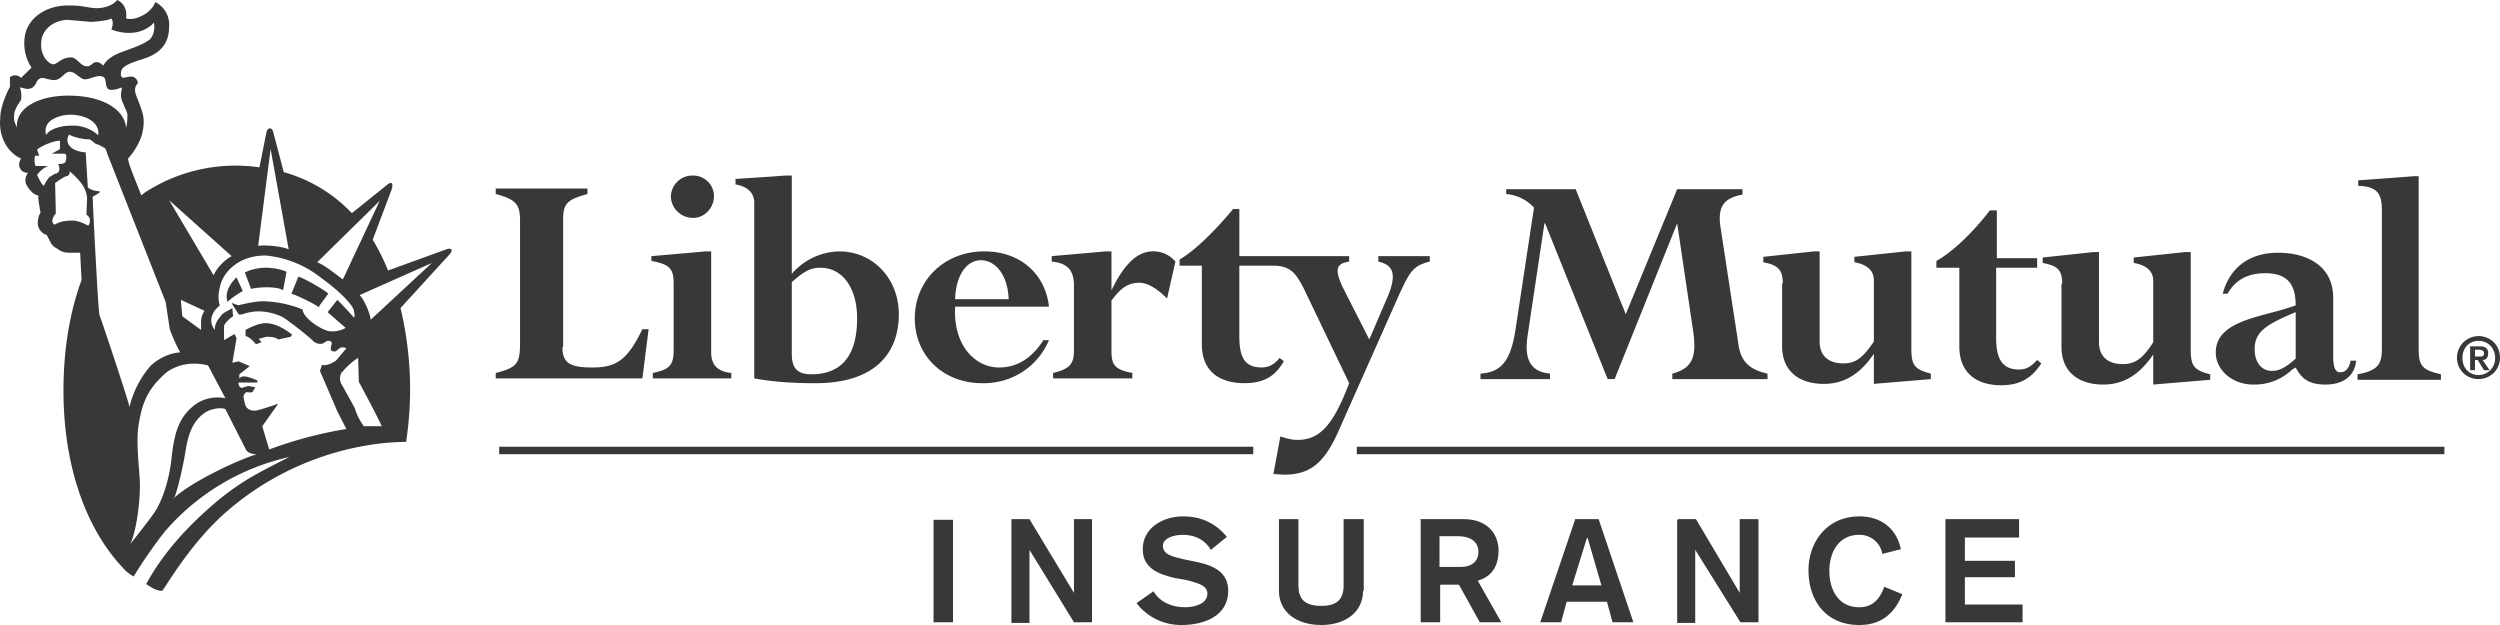
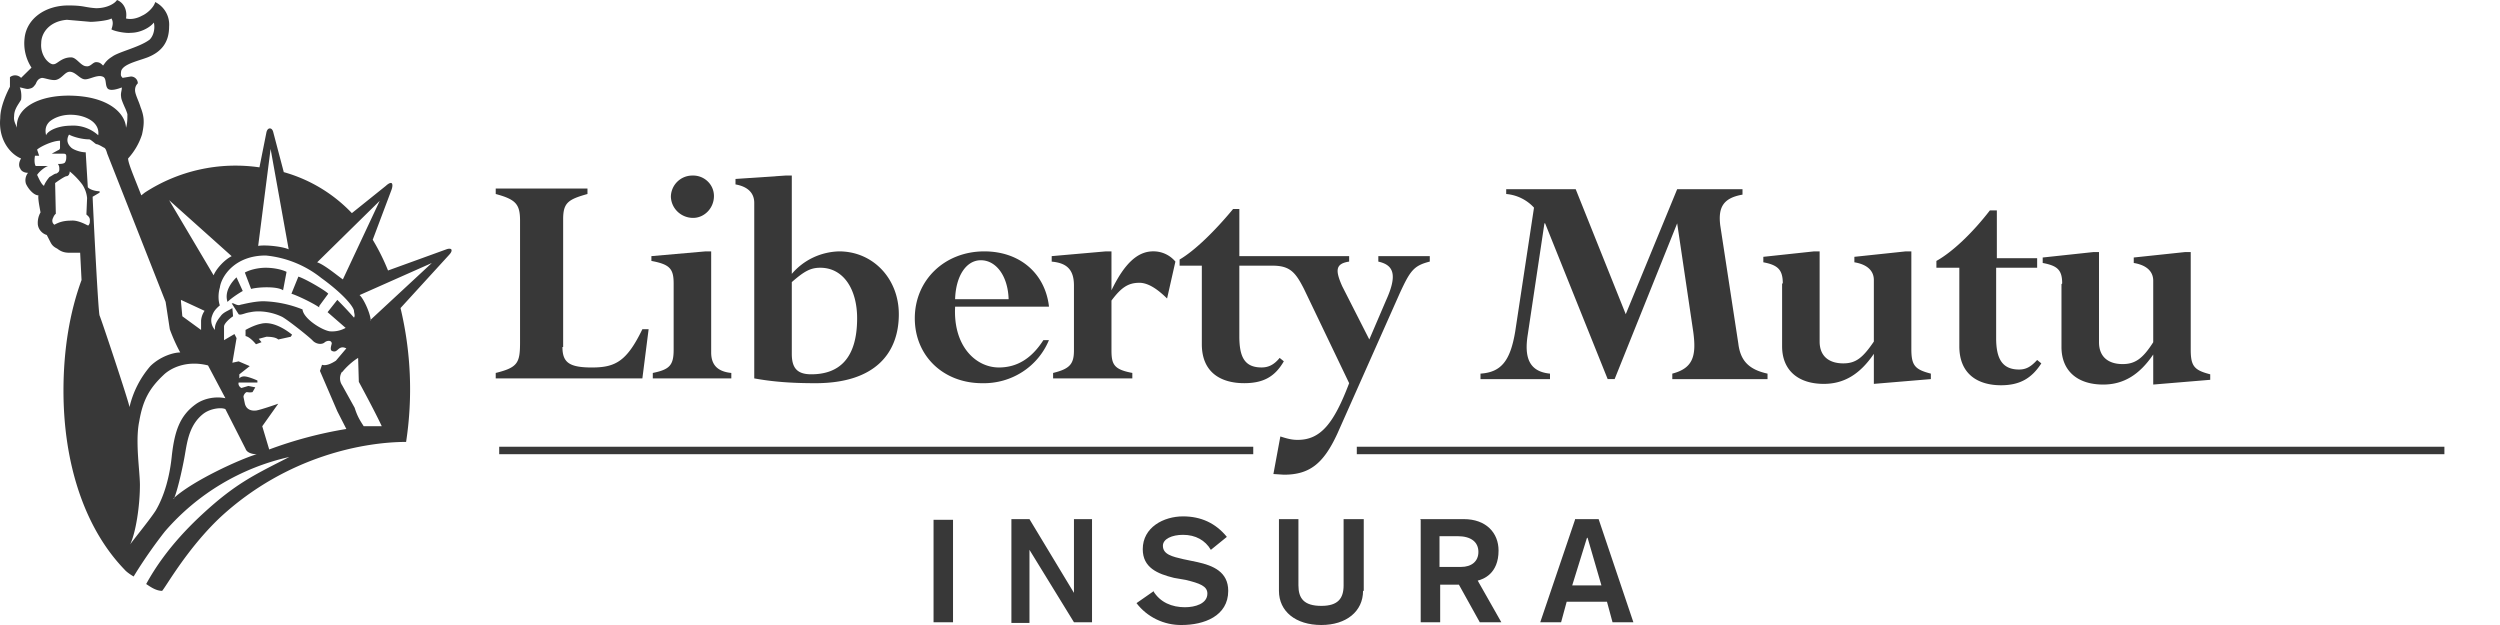
<svg xmlns="http://www.w3.org/2000/svg" width="100" height="25" fill="none">
-   <path d="M80.763 20.765h-2.946v4.125h3.086v-.71h-2.308v-1.093h2.002v-.655h-2.002v-.93h2.168v-.737ZM74.966 21.597a.898.898 0 0 1 .321.534v.027l.75-.19c-.194-.875-.833-1.312-1.667-1.312-1.279 0-2.03 1.01-2.03 2.158 0 1.175.668 2.186 2.03 2.186.834 0 1.39-.41 1.723-1.23l-.722-.3c-.167.464-.445.82-1.001.82-.862 0-1.196-.738-1.196-1.449 0-.737.362-1.448 1.196-1.448a.927.927 0 0 1 .596.204ZM67.837 20.765h-.722l-.028.055v4.098h.722v-2.924l1.807 2.896h.723v-4.125h-.75v2.95l-1.752-2.95Z" fill="#383838" />
  <path fill-rule="evenodd" clip-rule="evenodd" d="M63.946 20.765H63v.027l-1.39 4.098h.834l.223-.82h1.612l.222.82h.834l-1.39-4.125Zm-1.057 2.65.584-1.885.028-.027.556 1.912h-1.168ZM58.553 20.765H56.8l.028.027v4.098h.779v-1.502h.75l.834 1.502h.862l-.945-1.666c.222-.055.834-.273.834-1.202 0-.71-.5-1.257-1.39-1.257Zm-.112 1.912h-.861v-1.23h.722c.556 0 .834.247.834.63 0 .382-.278.6-.695.6Z" fill="#383838" />
  <path d="M52.854 25c1 0 1.668-.547 1.668-1.366h.028v-2.87h-.806v2.651c0 .52-.223.82-.89.82-.695 0-.917-.3-.917-.82v-2.65h-.779v2.869c0 .82.667 1.366 1.696 1.366ZM47.406 24.29c-.529 0-1.001-.192-1.28-.656v.027l-.666.464c.21.276.483.498.797.65.314.152.66.23 1.01.225.889 0 1.862-.355 1.862-1.366 0-.765-.612-1.011-1.223-1.148l-.528-.11-.031-.006c-.459-.106-.831-.192-.831-.54 0-.273.361-.437.806-.437.5 0 .89.219 1.112.601l.64-.519c-.445-.546-1.03-.82-1.752-.82-.778 0-1.612.438-1.612 1.312 0 .738.584.984 1.25 1.148l.473.082c.556.136.862.245.862.546 0 .41-.5.546-.89.546ZM41.179 20.765h-.723v4.153h.723v-2.924l1.779 2.896h.723v-4.125h-.723v2.95l-1.78-2.95ZM37.342 20.792v4.098h.779v-4.098h-.779ZM54.272 17.869v.3h43.504v-.3H54.272ZM19.968 17.869v.3H50.13v-.3H19.968Z" fill="#383838" />
-   <path fill-rule="evenodd" clip-rule="evenodd" d="M99.166 13.852h-.361v.957h.194v-.41h.111l.25.41h.223l-.278-.41c.139 0 .222-.082.222-.273 0-.192-.11-.274-.361-.274Zm0 .41h-.167v-.273h.167c.083 0 .195.027.195.137 0 .136-.084.136-.195.136Z" fill="#383838" />
-   <path fill-rule="evenodd" clip-rule="evenodd" d="M100 14.317c0-.52-.39-.874-.862-.874a.865.865 0 0 0-.61 1.473.86.86 0 0 0 .61.248.874.874 0 0 0 .61-.248.846.846 0 0 0 .252-.6Zm-.195 0a.66.66 0 0 1-.667.683c-.361 0-.64-.273-.64-.683 0-.41.279-.683.64-.683.39 0 .667.3.667.683Z" fill="#383838" />
-   <path d="M94.33 7.432c.722.027.944.273.944.956v5.601c0 .628-.222.847-.973.984v.218h3.336v-.218c-.723-.164-.89-.328-.89-.984v-6.94h-.194l-2.224.164v.219Z" fill="#383838" />
-   <path fill-rule="evenodd" clip-rule="evenodd" d="M93.328 14.235v-2.322c0-1.34-1.14-1.804-2.196-1.804-1.167 0-1.946.601-2.224 1.64h.195c.306-.547.806-.82 1.501-.82.89 0 1.223.437 1.223 1.284-.299.116-.648.208-1.004.302-1.067.282-2.192.58-2.192 1.583 0 .71.667 1.284 1.5 1.284a2.174 2.174 0 0 0 1.557-.6l.14-.083c.25.492.583.683 1.195.683.722 0 1.167-.355 1.223-.956h-.223c-.055.3-.194.465-.417.465-.194 0-.278-.192-.278-.656Zm-1.5-1.749v1.858c-.362.328-.64.492-.946.492-.417 0-.695-.328-.695-.874 0-.656.39-.957 1.64-1.476Z" fill="#383838" />
  <path d="M81.709 10.519c.583.11.778.273.778.82l-.028.027v2.514c0 .956.64 1.502 1.668 1.502.806 0 1.446-.382 2.002-1.202v1.202l2.28-.19v-.22c-.64-.163-.78-.327-.78-.983v-3.907h-.222l-2.057.218v.219c.5.082.779.328.779.71v2.46c-.417.655-.723.874-1.224.874-.555 0-.945-.274-.945-.875v-3.606h-.222l-2.03.218v.219ZM77.456 10.71h.917v3.142c0 1.12.75 1.558 1.668 1.558.75 0 1.223-.274 1.612-.875l-.167-.136c-.25.273-.445.382-.723.382-.694 0-.917-.464-.917-1.257V10.71h1.64v-.382h-1.612V8.415h-.278c-.695.902-1.501 1.667-2.14 2.022v.273ZM70.534 10.492c.584.109.778.3.778.847h-.028v2.513c0 .957.64 1.503 1.668 1.503.806 0 1.446-.382 2.002-1.202v1.202l2.28-.191v-.219c-.64-.164-.78-.328-.78-.983v-3.907h-.222l-2.057.218v.219c.5.082.779.328.779.71v2.46c-.445.655-.723.873-1.223.873-.556 0-.946-.273-.946-.874v-3.606h-.222l-2.03.218v.219ZM70.7 14.945c-.75-.164-1.084-.519-1.167-1.202l-.723-4.727c-.083-.683.084-1.093.89-1.23v-.218h-2.613l-2.057 5-2.002-5h-2.78v.192c.428.037.825.232 1.112.546l-.75 4.945c-.195 1.175-.556 1.64-1.39 1.694v.219H62v-.219c-.862-.082-1.029-.683-.89-1.557l.667-4.454h.028l2.502 6.23h.278l2.502-6.23.64 4.317c.138.984 0 1.476-.835 1.694v.219h3.809v-.219ZM57.19 10.246h-2.057v.218c.612.137.779.52.306 1.558l-.667 1.557-1.084-2.131c-.278-.628-.278-.902.278-.984v-.218h-4.392V8.36h-.25c-.723.874-1.53 1.666-2.14 2.021v.246h.889v3.142c0 1.12.75 1.558 1.695 1.558.75 0 1.223-.246 1.585-.875l-.167-.136c-.222.273-.445.382-.723.382-.695 0-.89-.437-.89-1.256v-2.815h1.335c.695 0 .917.274 1.251.93l1.807 3.77c-.612 1.612-1.14 2.268-2.057 2.268-.195 0-.362-.028-.695-.137l-.278 1.503.417.027c1.028 0 1.584-.437 2.14-1.64l2.502-5.628c.417-.901.556-1.093 1.196-1.257v-.218ZM45.57 11.311c.334 0 .696.219 1.113.629l.333-1.476a1.14 1.14 0 0 0-.89-.41c-.61 0-1.139.465-1.667 1.558v-1.557h-.223l-2.168.19v.22c.612.054.89.327.89.956v2.595c0 .547-.167.738-.834.902v.219h3.169v-.22c-.723-.136-.834-.327-.834-.9v-1.995c.389-.52.667-.71 1.112-.71Z" fill="#383838" />
  <path fill-rule="evenodd" clip-rule="evenodd" d="M38.204 12.268h3.753v-.028c-.167-1.338-1.195-2.185-2.585-2.185-1.585 0-2.78 1.147-2.78 2.677 0 1.503 1.14 2.596 2.696 2.596.57.013 1.131-.144 1.608-.452a2.77 2.77 0 0 0 1.061-1.27h-.222c-.473.738-1.057 1.093-1.78 1.093-.917 0-1.834-.847-1.75-2.431Zm2.14-.3h-2.14c.028-.93.445-1.558 1.029-1.558.611 0 1.084.628 1.112 1.557ZM31.672 10.956V7.022h-.25l-2.002.136v.219c.472.082.75.328.75.738v7.021c.751.137 1.502.192 2.447.192 2.418 0 3.336-1.23 3.336-2.76 0-1.42-1.029-2.513-2.391-2.513-.362.01-.718.095-1.044.25a2.55 2.55 0 0 0-.846.651Zm0 3.197v-2.869c.5-.437.75-.574 1.14-.574.917 0 1.473.847 1.473 2.022 0 1.612-.723 2.24-1.835 2.24-.584 0-.778-.273-.778-.82Z" fill="#383838" />
  <path d="M28.024 7.076a.847.847 0 0 0-.328-.054.859.859 0 0 0-.861.847.868.868 0 0 0 .27.6.898.898 0 0 0 .62.247c.444 0 .833-.383.833-.875a.808.808 0 0 0-.254-.589.836.836 0 0 0-.28-.176ZM29.253 14.918c-.556-.055-.806-.328-.806-.82v-4.043h-.222l-2.169.19v.192c.723.137.89.3.89.902v2.65c0 .628-.167.792-.834.929v.219h3.141v-.22ZM23.693 14.7c-.917 0-1.195-.192-1.195-.82h.028V8.77c0-.655.195-.792.973-1.01v-.22h-3.67v.22c.807.218.973.41.973 1.065v4.863c0 .82-.083 1.011-.973 1.23v.219h5.866l.25-1.968h-.25c-.612 1.257-1.056 1.53-2.002 1.53ZM13.13 11.749l-.361.491v.055c-.278-.191-.918-.492-1.112-.546l.278-.684c.278.083 1.112.574 1.195.684ZM11.462 10.874l-.139.738c-.222-.164-.973-.137-1.279-.055l-.25-.655c.195-.11.528-.192.834-.192.278 0 .612.055.834.164ZM9.71 11.64c-.194.109-.472.3-.61.436-.14-.437.194-.82.36-.983l.25.546ZM9.822 13.443v-.246s.334-.192.612-.246c.417-.11.917.164 1.25.437l-.055.082-.5.11c-.084-.083-.278-.11-.473-.11l-.306.082.111.136-.222.082c-.111-.136-.278-.3-.417-.327Z" fill="#383838" />
  <path fill-rule="evenodd" clip-rule="evenodd" d="M17.967 10.191s.139-.136.083-.218c-.055-.055-.194 0-.194 0l-2.335.847a8.49 8.49 0 0 0-.612-1.23l.75-1.994s.084-.219 0-.274c-.083-.027-.222.11-.222.11l-1.362 1.093a5.995 5.995 0 0 0-2.724-1.64l-.417-1.584s-.028-.164-.139-.164c-.111 0-.139.164-.139.164l-.278 1.393a6.652 6.652 0 0 0-4.587 1.01l-.139.11-.173-.438c-.201-.502-.355-.887-.355-1.037.252-.277.442-.603.556-.957.111-.491.083-.737-.056-1.092-.032-.106-.072-.207-.11-.3-.06-.15-.112-.283-.112-.383 0-.137.056-.22.111-.274a.276.276 0 0 0-.278-.273l-.333.055c-.011-.016-.02-.028-.03-.038-.035-.043-.048-.06-.026-.235.066-.217.41-.33.771-.45.096-.03.192-.063.285-.097.556-.219.862-.601.862-1.23a1.004 1.004 0 0 0-.556-.983c-.055.219-.333.464-.528.546-.195.11-.445.164-.64.11C5.097.41 4.958.109 4.68 0c-.084.137-.39.328-.835.328-.179-.011-.29-.031-.402-.05-.164-.03-.328-.06-.71-.06-.917 0-1.667.52-1.75 1.312-.048.411.05.826.277 1.175l-.417.41a.33.33 0 0 0-.445-.028v.383l-.008.016c-.074.144-.38.743-.38 1.24-.084.875.416 1.449.833 1.613-.083.136-.111.3-.028.41.028.082.14.164.306.164a.476.476 0 0 0-.083.437c.083.19.306.464.5.464-.023.111.029.386.063.573l.02.11a.835.835 0 0 0-.11.437c0 .219.166.41.36.465l.14.273c.055.11.11.191.278.273.139.11.278.164.472.164h.445l.056 1.093c-.473 1.284-.723 2.787-.723 4.426 0 2.896.834 5.492 2.446 7.159 0 0 .083.109.361.273 0 0 .5-.847 1.251-1.803a9.229 9.229 0 0 1 4.976-2.978l-.336.172c-1.028.524-1.715.875-2.722 1.74-.722.629-1.862 1.694-2.668 3.17a5 5 0 0 1 .045.03c.161.107.366.243.594.243.037-.043.11-.152.213-.31.36-.55 1.107-1.686 2.122-2.641 2.669-2.46 5.782-3.006 7.423-3.006a13.97 13.97 0 0 0-.223-5.355l1.946-2.13ZM3.486 9.004l.026.012h.028c.055-.082.055-.109.055-.218 0-.092-.058-.145-.11-.192l-.029-.027.028-.656a1.175 1.175 0 0 0-.195-.546 3 3 0 0 0-.5-.52c0 .11-.056.192-.139.192-.111.027-.445.273-.445.273l.028 1.23s-.056.027-.111.164c-.056.11-.028.218.055.273.195-.11.39-.164.668-.164.232-.025.513.115.64.179Zm.22-1.135c0 .164.223 4.672.278 4.754.056.11 1.168 3.443 1.196 3.661.14-.604.426-1.166.834-1.64.389-.382.917-.546 1.195-.546-.162-.299-.302-.61-.417-.929l-.167-1.093L4.29 6.148a1.527 1.527 0 0 1-.013-.043c-.025-.08-.056-.18-.126-.203a1.215 1.215 0 0 1-.054-.03c-.074-.043-.188-.107-.252-.107-.029-.019-.065-.048-.101-.078-.069-.055-.14-.113-.177-.113-.305 0-.667-.11-.806-.191-.139.245-.028.41.084.519.083.082.361.19.583.19l.084 1.394c.055.082.278.164.472.164v.055l-.278.164Zm2.53 12.54c.334-.573.556-1.338.64-2.212.11-.93.305-1.558.945-2.022.333-.246.806-.328 1.195-.246l-.695-1.312c-.862-.218-1.501.11-1.78.383-.583.546-.833 1.038-.972 1.858-.116.552-.057 1.304-.01 1.894.02.256.038.481.038.647 0 .847-.167 1.912-.39 2.377.073-.102.203-.267.349-.454.247-.315.54-.69.68-.912Zm.74-.505a1.336 1.336 0 0 1-.017.041H6.93a2.59 2.59 0 0 1 .045-.041Zm.428-1.762c-.054.343-.263 1.349-.428 1.762.753-.677 2.583-1.52 3.29-1.735-.166 0-.388-.054-.444-.218l-.806-1.585c-.167-.082-.612-.027-.89.191-.517.407-.625 1.028-.705 1.486l-.017.099Zm6.921-3.825c-.194.11-.5.382-.639.574v-.028a.484.484 0 0 0 0 .547l.5.901c.105.336.21.501.34.703l.022.035h.723c-.279-.601-.918-1.776-.918-1.776l-.028-.956ZM1.844 5.41c.055-.164.445-.383 1-.383h-.027a1.497 1.497 0 0 1 1.112.383c.028-.191-.028-.383-.223-.547-.166-.136-.472-.273-.89-.273-.333 0-.639.11-.833.273-.14.137-.195.3-.14.547ZM2.678.792c-.695.055-1.029.52-1.029.93a.934.934 0 0 0 .167.628c.056.082.222.246.334.218.052 0 .108-.038.178-.086.117-.08.273-.187.517-.187.11 0 .208.089.305.178.098.088.195.177.306.177.091.015.158-.035.222-.084.053-.04.104-.08.167-.08.14 0 .195.055.278.137l.039-.052c.067-.093.136-.188.323-.303.11-.085.341-.17.597-.264.323-.118.687-.252.904-.42.167-.163.222-.464.167-.682-.14.19-.529.41-.918.41-.194.027-.64-.055-.778-.137.056-.164.083-.3 0-.437-.111.082-.64.136-.834.136L2.678.792ZM.676 5.11c-.055-.792.862-1.311 2.169-1.284h-.028c1.529.027 2.196.71 2.224 1.284.055-.191.055-.355.055-.546a1.917 1.917 0 0 0-.108-.278c-.068-.156-.142-.326-.142-.405-.017-.099-.003-.167.01-.236a.734.734 0 0 0 .018-.147l-.034.012c-.117.042-.398.14-.522.043-.062-.061-.074-.154-.086-.244-.015-.112-.029-.218-.136-.248-.126-.046-.279.004-.423.05-.11.037-.216.071-.3.06-.09-.013-.173-.077-.258-.143-.101-.078-.205-.158-.326-.158-.098 0-.175.07-.259.145-.083.075-.173.156-.297.183-.121.017-.264-.02-.381-.049-.071-.018-.133-.033-.175-.033-.139.027-.194.109-.25.246l-.02.026c-.07.092-.105.14-.258.165-.05.016-.14-.007-.223-.028a.681.681 0 0 0-.138-.027c.055.082.083.328.055.492a3.237 3.237 0 0 1-.072.117c-.1.155-.206.32-.206.539-.02.142.02.238.065.346.016.037.032.076.046.118ZM1.4 6.23c-.028.137-.028.328.028.41h.5c-.11.028-.333.192-.444.356l.034.07c.06.128.152.322.243.367.028-.11.167-.3.223-.356.04-.019.075-.042.109-.063.061-.039.115-.073.169-.073.083-.055.111-.082.111-.164s0-.137-.056-.219c.084 0 .223 0 .278-.054.056-.082.056-.164.056-.246 0-.082-.028-.11-.111-.11h-.473l.25-.136c.084-.027.084-.082.084-.11v-.273c-.306 0-.806.246-.917.356l.083.245h-.167Zm12.771 6.288a.46.46 0 0 1-.011-.085c-.028-.192-.473-.71-1.307-1.312a4.208 4.208 0 0 0-2.224-.901c-1.25 0-1.779.847-1.835 1.284-.083.273-.055.573 0 .71-.222.191-.277.3-.333.492a.57.57 0 0 0 .139.492c-.028-.219.111-.41.222-.547.077-.113.193-.174.312-.236.054-.029.109-.058.16-.092l.029.328c-.167.11-.362.3-.362.41v.546l.417-.245.084.163-.167.984.25-.054.445.19-.417.329v.163s.055-.081.194-.081c.167 0 .529.164.529.164v.082h-.751c-.028.109.056.19.111.218l.278-.082.278.055-.111.191s-.083.027-.222 0c-.056 0-.14.11-.14.191l.056.273c.077.303.368.28.434.274h.011c.195-.028.89-.274.89-.274l-.64.902.278.929a16.419 16.419 0 0 1 3.086-.82l-.362-.71-.694-1.612.083-.246c.167.055.389-.055.556-.164l.417-.492c-.111-.054-.195-.054-.278 0a.52.52 0 0 0-.06.048c-.057.051-.114.103-.218.062-.101-.025-.065-.162-.036-.27l.008-.03c0-.137-.167-.137-.278-.056-.111.11-.361.082-.5-.082-.167-.163-.918-.764-1.196-.928-.389-.192-.89-.274-1.278-.192a1.403 1.403 0 0 0-.248.06c-.1.03-.176.054-.225.022l-.278-.437h.056c.02.006.04.016.063.026.073.033.157.07.242.029l.096-.02c.186-.042.523-.117.822-.117a4.515 4.515 0 0 1 1.556.328c.028.355.751.82 1.085.874a1.11 1.11 0 0 0 .639-.136l-.723-.629.39-.492c.23.23.452.467.667.71.037-.055.024-.123.011-.187Zm.655.272v.025h-.027l.027-.025Zm0 0 2.447-2.27-2.891 1.284c.161.132.427.725.444.986Zm-5.559-2.543-2.502-2.24 1.78 3.005c.11-.273.444-.628.722-.765Zm-1.223 2.568a.81.81 0 0 1 .139-.382l-.945-.438v.055l.055.601.75.547v-.383Zm7.144-4.781-2.502 2.459c.203.06.57.338.817.527.092.07.167.126.212.156l1.473-3.142Zm-4.861 1.802-.004.028v-.027h.004Zm0 0c.308-.053.998.029 1.22.138l-.723-4.017-.497 3.88Z" fill="#383838" />
</svg>